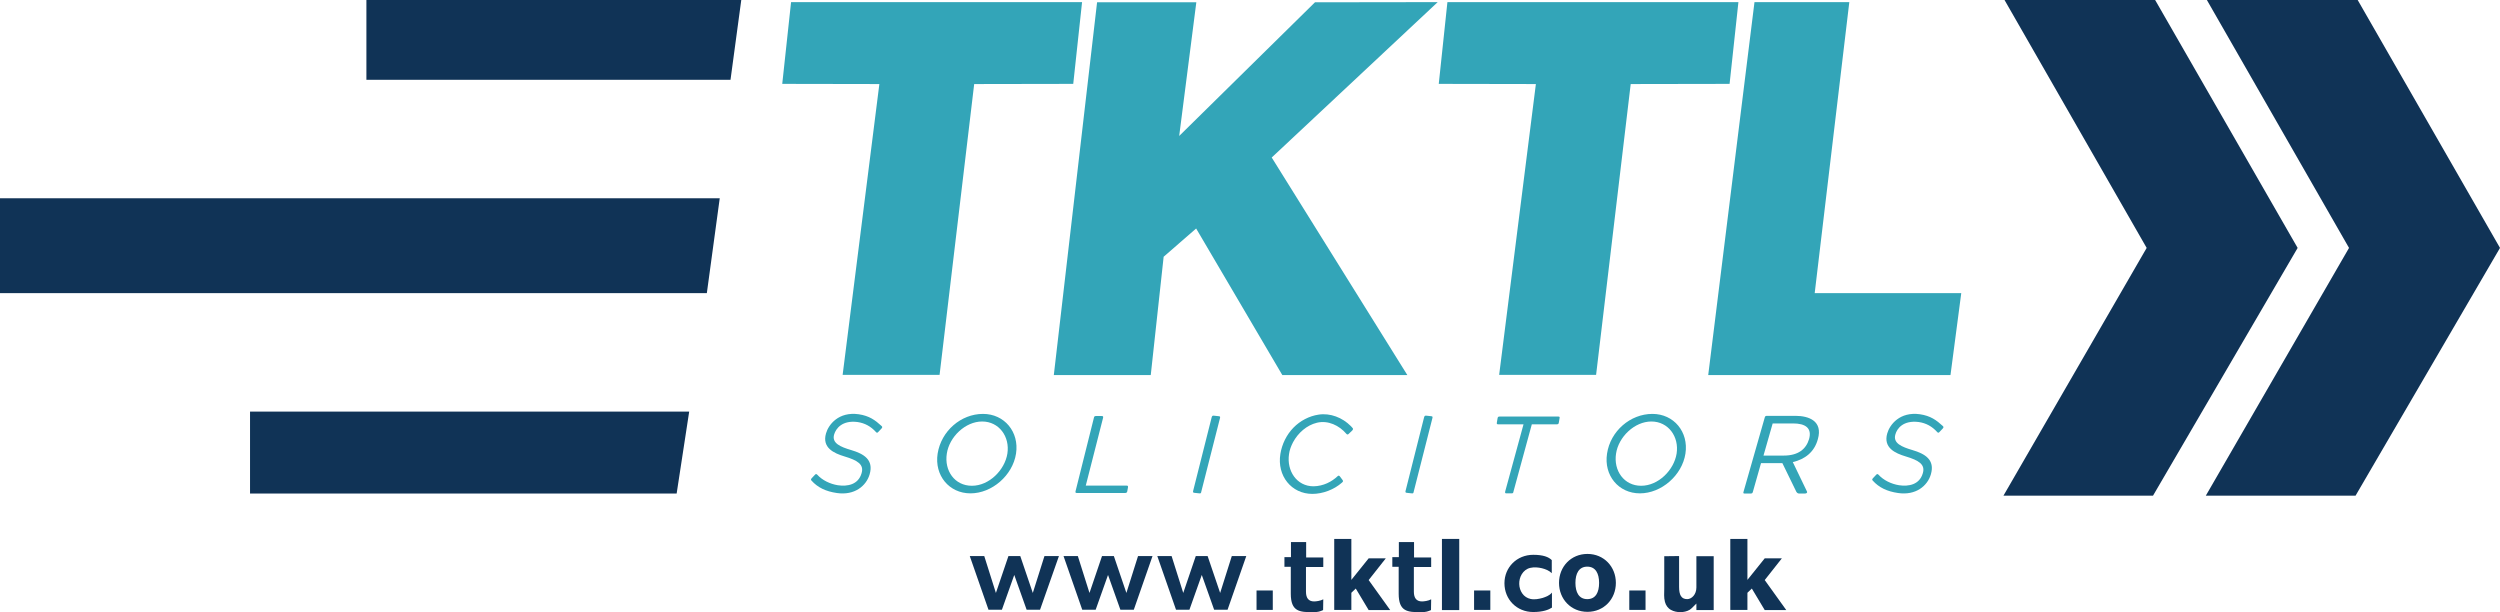
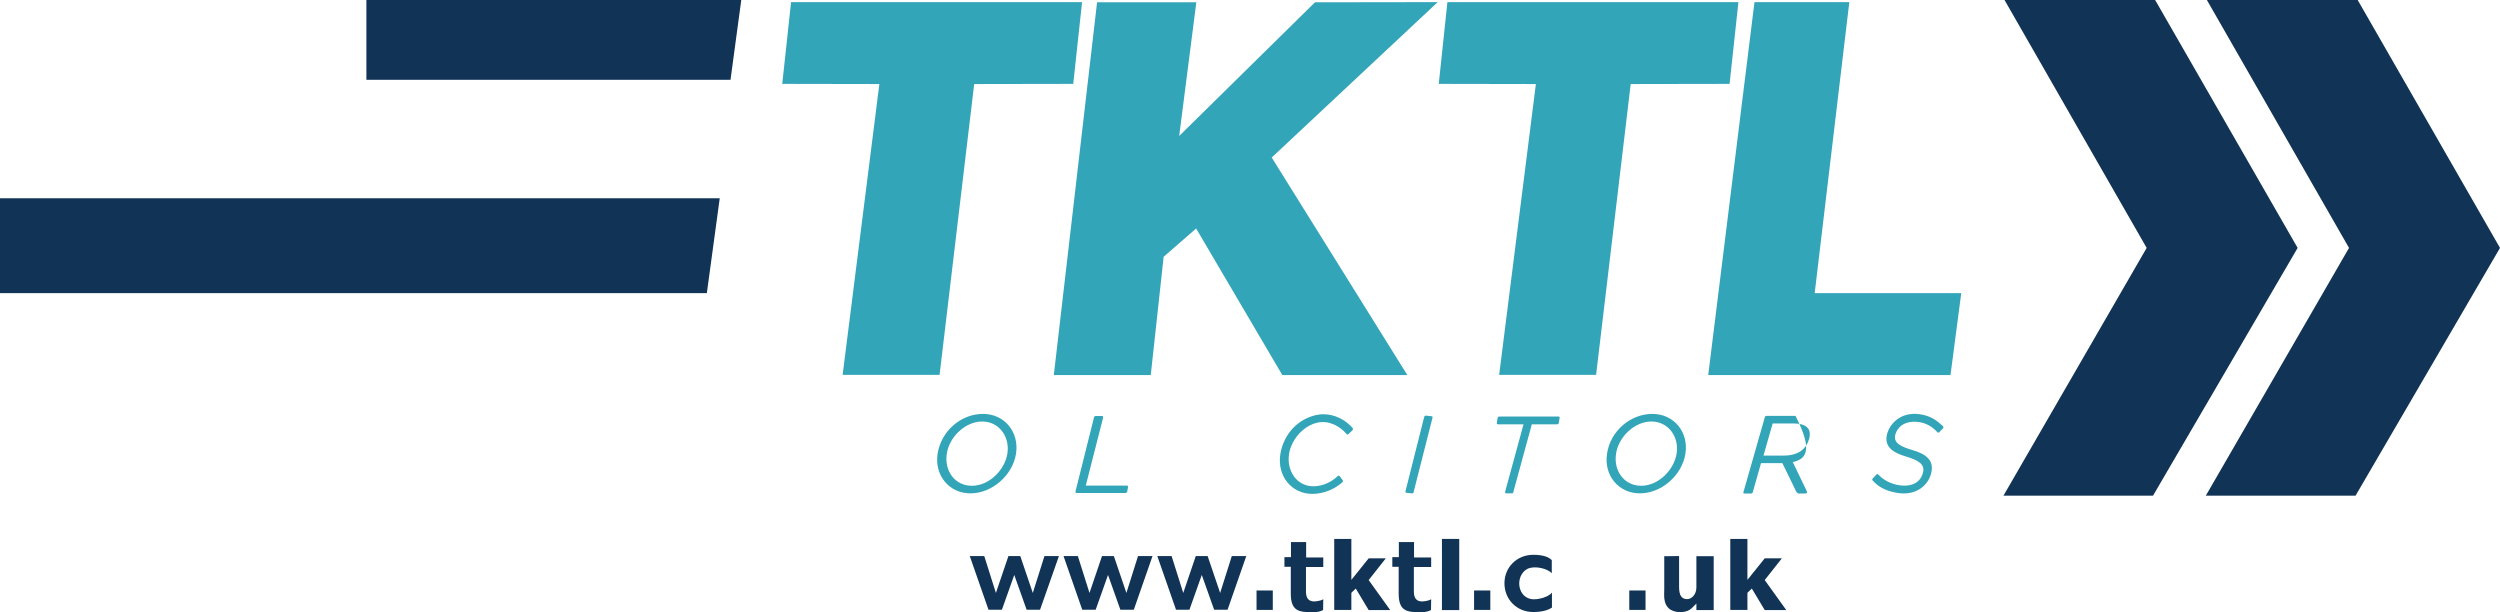
<svg xmlns="http://www.w3.org/2000/svg" version="1.1" id="Layer_1" x="0px" y="0px" viewBox="0 0 1415.8 346.7" style="enable-background:new 0 0 1415.8 346.7;" xml:space="preserve">
  <style type="text/css">
	.st0{fill:#103356;}
	.st1{fill:#33A5B8;}
</style>
  <polygon class="st0" points="413.7,45.2 207.5,45.2 207.5,0 419.8,0 " />
-   <polygon class="st0" points="383.2,279.5 141.6,279.5 141.6,233.1 390.3,233.1 " />
  <polygon class="st0" points="400.3,166 0,166 0,112.3 407.6,112.3 " />
  <polygon class="st0" points="1220.5,0 1135.2,0 1215.7,140.4 1134.6,280.7 1219.3,280.7 1301.2,140.4 " />
  <polygon class="st0" points="1335.2,0 1249.8,0 1330.3,140.4 1249.2,280.7 1334,280.7 1415.8,140.4 " />
  <path class="st1" d="M551.7,47.6l-19.6,164.7h-54.9L498,47.6l-55-0.1L448,1.2l164.8,0l-5,46.3L551.7,47.6z" />
  <path class="st1" d="M923.5,47.6l-19.6,164.7h-54.9l20.8-164.7l-55-0.1l4.9-46.3l164.8,0l-5,46.3L923.5,47.6z" />
  <path class="st1" d="M797,212.4l-70.8,0l-48.8-83l-18.4,16l-7.3,67l-54.9,0L621.3,1.3l56.2,0l-9.7,75.7l76.9-75.7l69.5-0.1l-94,88  L797,212.4z" />
  <path class="st1" d="M1104.6,212.4l-137.2,0L993.6,1.2l53.7,0L1027.7,166l83,0L1104.6,212.4z" />
-   <path class="st1" d="M472.4,246c-1.5,5,3.6,7.1,9.7,8.9c7.1,2.1,12.8,5.5,10.4,13.7c-1.9,6.6-8.6,12.1-18.6,10.6  c-6.2-0.9-10.8-3.1-14.3-7c-0.5-0.5-0.4-0.8,0.1-1.4l1.7-1.8c0.5-0.6,0.9-0.7,1.4-0.2c2.9,3.2,7.3,5.3,11.7,6  c5.4,0.8,11.5-0.3,13.4-6.7c1.6-5.1-2.3-7.4-9.6-9.6c-6-1.8-12.9-4.9-10.5-13.1c1.4-4.9,7.1-12.4,18.5-10.8c6,0.9,9.3,3.3,13,6.7  c0.5,0.5,0.4,0.8-0.1,1.4l-1.7,1.8c-0.5,0.6-0.9,0.8-1.4,0.2c-2.9-3.2-6.3-5.1-10.5-5.7C476.9,237.9,473.4,242.7,472.4,246z" />
  <path class="st1" d="M1073.4,246c-1.5,5,3.6,7.1,9.7,8.9c7.1,2.1,12.8,5.5,10.4,13.7c-1.9,6.6-8.6,12.1-18.6,10.6  c-6.2-0.9-10.8-3.1-14.3-7c-0.5-0.5-0.4-0.8,0.1-1.4l1.7-1.8c0.5-0.6,0.9-0.7,1.4-0.2c2.9,3.2,7.3,5.3,11.7,6  c5.4,0.8,11.5-0.3,13.4-6.7c1.6-5.1-2.3-7.4-9.6-9.6c-6-1.8-12.9-4.9-10.5-13.1c1.4-4.9,7.1-12.4,18.5-10.8c6,0.9,9.3,3.3,13,6.7  c0.5,0.5,0.4,0.8-0.1,1.4l-1.7,1.8c-0.5,0.6-0.9,0.8-1.4,0.2c-2.9-3.2-6.3-5.1-10.5-5.7C1077.8,237.9,1074.3,242.7,1073.4,246z" />
  <path class="st1" d="M556.7,234.4c12.1,0,20.6,10.2,18.7,22.5c-1.9,12.3-13.6,22.5-25.8,22.5c-12.1,0-20.5-10.2-18.6-22.5  C533,244.1,544.2,234.4,556.7,234.4z M550.4,275.1c9.8,0,18.6-8.9,20.1-18.2c1.5-9.6-4.7-18.2-14.3-18.2c-9.5,0-18.6,8.7-20,18.2  C534.7,266.5,540.6,275.1,550.4,275.1z" />
  <path class="st1" d="M935.8,234.4c12.1,0,20.6,10.2,18.7,22.5c-1.9,12.3-13.6,22.5-25.8,22.5c-12.1,0-20.5-10.2-18.6-22.5  C912,244.1,923.3,234.4,935.8,234.4z M929.4,275.1c9.8,0,18.6-8.9,20.1-18.2c1.5-9.6-4.7-18.2-14.3-18.2c-9.5,0-18.6,8.7-20,18.2  C913.7,266.5,919.7,275.1,929.4,275.1z" />
  <path class="st1" d="M637.9,275c0.8,0,1,0.2,0.9,1l-0.4,2.2c-0.1,0.7-0.5,1-1.3,1H610c-0.8,0-1.1-0.2-0.9-1l10.4-41.6  c0.1-0.7,0.4-1,1.2-1h3.1c0.8,0,1.1,0.2,0.9,1l-9.8,38.4H637.9z" />
-   <path class="st1" d="M686.2,236.3c0.2-0.7,0.5-1,1.2-0.9l2.8,0.3c0.8,0.1,0.9,0.3,0.7,1.1l-10.6,41.7c-0.1,0.8-0.4,1-1.1,0.9  l-2.8-0.3c-0.7-0.1-0.9-0.3-0.7-1.1L686.2,236.3z" />
  <path class="st1" d="M806.5,236.3c0.2-0.7,0.5-1,1.2-0.9l2.8,0.3c0.8,0.1,0.9,0.3,0.7,1.1l-10.6,41.7c-0.1,0.8-0.4,1-1.1,0.9  l-2.8-0.3c-0.7-0.1-0.9-0.3-0.7-1.1L806.5,236.3z" />
  <path class="st1" d="M757.5,269.7c0.5-0.5,0.9-0.4,1.3,0.1l1.5,2c0.4,0.6,0.4,0.9-0.3,1.5c-4.5,4-10.9,6.4-16.8,6.4  c-11.8,0-20.1-10.2-18.1-22.6c0.9-5.6,3.5-10.9,7.4-14.9c3.8-3.9,8.9-6.6,14.3-7.4c6.6-1,13.4,1.7,18.1,6.4c0.1,0.1,0.2,0.2,0.3,0.3  c0.3,0.3,0.6,0.6,0.8,0.9c0.4,0.5,0.3,0.7-0.2,1.4l-1.9,1.8c-0.5,0.6-1,0.6-1.4,0.1c-4.1-4.8-10.4-7.8-16.7-6.3  c-5.8,1.4-10.7,5.8-13.5,11c-1.1,2.1-2,4.4-2.3,6.8c-1.4,9.4,4.3,18.2,13.9,18.2C749.5,275.3,754.2,272.8,757.5,269.7z" />
  <path class="st1" d="M882.4,235.9c0.8,0,1,0.2,0.8,1l-0.4,2.4c-0.1,0.7-0.4,1-1.1,1h-14.2l-10.4,38.1c-0.1,0.7-0.3,1-1,1h-2.9  c-0.8,0-0.9-0.2-0.8-1l10.4-38.1h-14.3c-0.8,0-0.9-0.2-0.8-1l0.4-2.4c0.1-0.7,0.4-1,1.1-1H882.4z" />
-   <path class="st1" d="M1015.3,261.7l8,16.6c0.4,0.8-0.3,1.2-1.2,1.2h-3.2c-0.8,0-1.2-0.4-1.6-1l-7.9-16.2h-12.1l-4.6,16.2  c-0.2,0.8-0.5,1-1.3,1h-3.2c-0.8,0-1.1-0.1-0.8-1l12-42c0.2-0.8,0.5-1,1.3-1h16.1c7.7,0,15.6,3,12.7,13.2  C1027.5,256.1,1022.1,260.1,1015.3,261.7z M1010.2,258c8.1,0,12.6-3.6,14.3-9.3c1.8-6.3-2.1-8.9-9-8.9h-11.6l-5.2,18.2H1010.2z" />
+   <path class="st1" d="M1015.3,261.7l8,16.6c0.4,0.8-0.3,1.2-1.2,1.2h-3.2c-0.8,0-1.2-0.4-1.6-1l-7.9-16.2h-12.1l-4.6,16.2  c-0.2,0.8-0.5,1-1.3,1h-3.2c-0.8,0-1.1-0.1-0.8-1l12-42c0.2-0.8,0.5-1,1.3-1h16.1C1027.5,256.1,1022.1,260.1,1015.3,261.7z M1010.2,258c8.1,0,12.6-3.6,14.3-9.3c1.8-6.3-2.1-8.9-9-8.9h-11.6l-5.2,18.2H1010.2z" />
  <path class="st0" d="M557.4,314.9l6.6,20.9l7.1-20.9h6.7l7.1,20.9l6.6-20.9h8.2L589,345.3h-7.6l-7-19.7l-7,19.7h-7.6l-10.6-30.4  H557.4z" />
  <path class="st0" d="M610.4,314.9l6.6,20.9l7.1-20.9h6.7l7.1,20.9l6.6-20.9h8.2l-10.6,30.4h-7.6l-7-19.7l-7,19.7h-7.6l-10.6-30.4  H610.4z" />
  <path class="st0" d="M663.5,314.9l6.6,20.9l7.1-20.9h6.7l7.1,20.9l6.6-20.9h8.2l-10.6,30.4h-7.6l-7-19.7l-7,19.7H666l-10.6-30.4  H663.5z" />
  <path class="st0" d="M731.1,315.5l0-8.5l8.6,0l0,8.7l9.7,0v5.4l-9.8,0v14c0,3.6,1.5,5.5,4.6,5.5c1.1,0,3.6-0.3,5.2-1.2l-0.1,6.1  c-1.6,0.7-2.8,1.2-5.7,1.2c-7.6,0-12.6-0.3-12.6-10.5V321l-3.6,0v-5.5L731.1,315.5z" />
  <path class="st0" d="M792.2,315.5l0-8.5l8.6,0l0,8.7l9.7,0v5.4l-9.8,0v14c0,3.6,1.5,5.5,4.6,5.5c1.1,0,3.6-0.3,5.2-1.2l-0.1,6.1  c-1.6,0.7-2.8,1.2-5.7,1.2c-7.6,0-12.6-0.3-12.6-10.5V321l-3.6,0v-5.5L792.2,315.5z" />
  <path class="st0" d="M755.6,345.4v-40.2h9.7l0,23.2l9.8-12.2l9.7,0l-9.7,12.3l12.2,17h-12.2l-7.3-12.2l-2.5,2.4l0,9.7H755.6z" />
  <path class="st0" d="M979.9,345.4v-40.2h9.7l0,23.2l9.8-12.2l9.7,0l-9.7,12.3l12.2,17h-12.2l-7.3-12.2l-2.5,2.4l0,9.7H979.9z" />
  <path class="st0" d="M868.3,346.6c-9.3,0-16.3-7.1-16.3-16.3c0-9,7-16.1,16.3-16.1c5.6,0,8.7,1.2,10.5,3c0,0,0,7.4,0,7.4  c-1.5-1.5-3.6-2.3-5.6-2.8c-2.1-0.5-4.4-0.7-6.6-0.2c-2.1,0.5-3.7,1.8-4.8,3.6c-2,3.3-1.9,7.8,0.3,10.9c1.1,1.6,2.8,2.7,4.7,3.1  c2.3,0.5,4.7,0,6.9-0.6c1.8-0.6,3.9-1.4,5.1-2.9c0,0,0.1-0.1,0.1-0.1c0,0,0,8.5,0,8.5C877.1,345.3,873.8,346.6,868.3,346.6z" />
-   <path class="st0" d="M915.1,330.1c0,9.2-6.8,16.4-16.1,16.4c-9.3,0-16.1-7.2-16.1-16.4c0-9.2,6.8-16.4,16.1-16.4  C908.3,313.7,915.1,320.9,915.1,330.1z M892.2,330.1c0,5.2,1.9,9.2,6.7,9.2s6.7-3.9,6.7-9.2c0-5.2-1.9-9.2-6.7-9.2  S892.2,324.9,892.2,330.1z" />
  <path class="st0" d="M950.9,314.9l0,17.4c0,4.6,1.2,7,4.6,7c2.5,0,5.2-2.6,5.2-6.6V315h9.8v30.5l-9.8,0c0,0,0-3.7,0-3.7  c0,0-0.9,0.9-1.2,1.2c-0.5,0.6-2,2-2.7,2.4c-3,1.7-7.4,1.7-10.5,0c-1.7-0.9-2.9-2.6-3.4-4.5c-0.7-2.5-0.4-5.1-0.4-7.6V315  L950.9,314.9z" />
  <rect x="711.6" y="334.4" class="st0" width="9.2" height="11" />
  <rect x="834.8" y="334.4" class="st0" width="9.2" height="11" />
  <rect x="922.7" y="334.4" class="st0" width="9.2" height="11" />
  <rect x="816.6" y="305.2" class="st0" width="9.8" height="40.3" />
</svg>